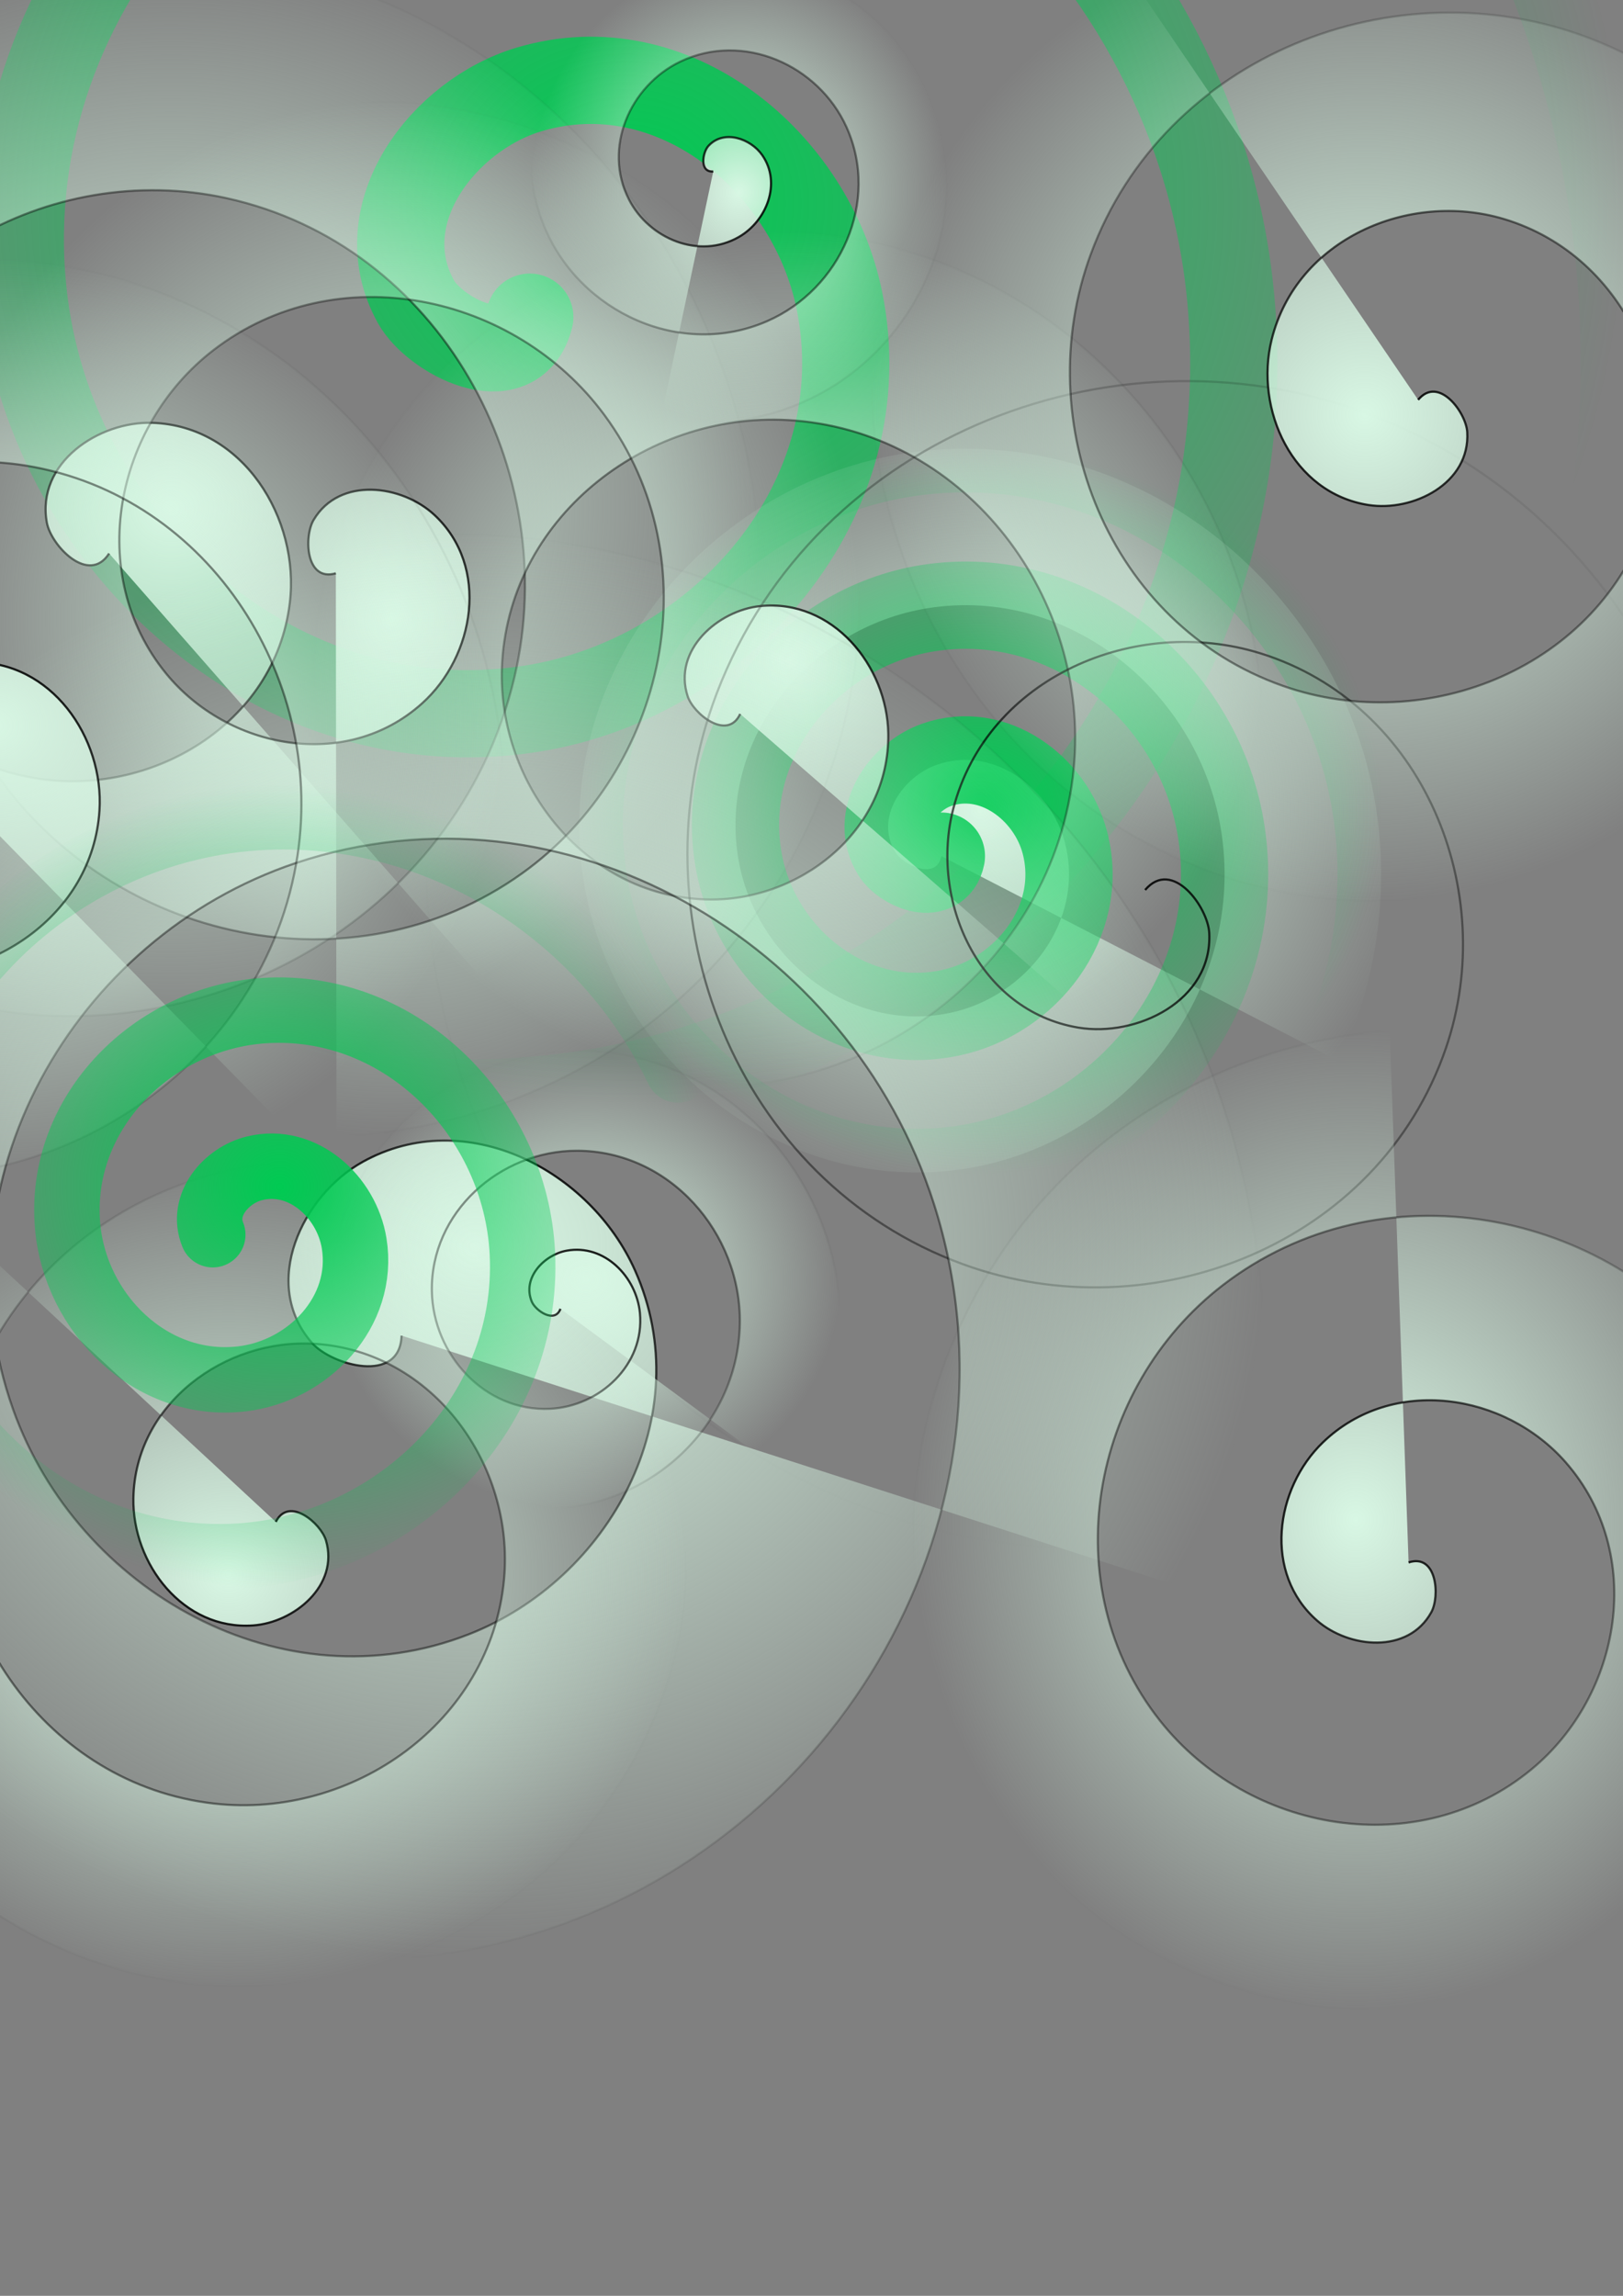
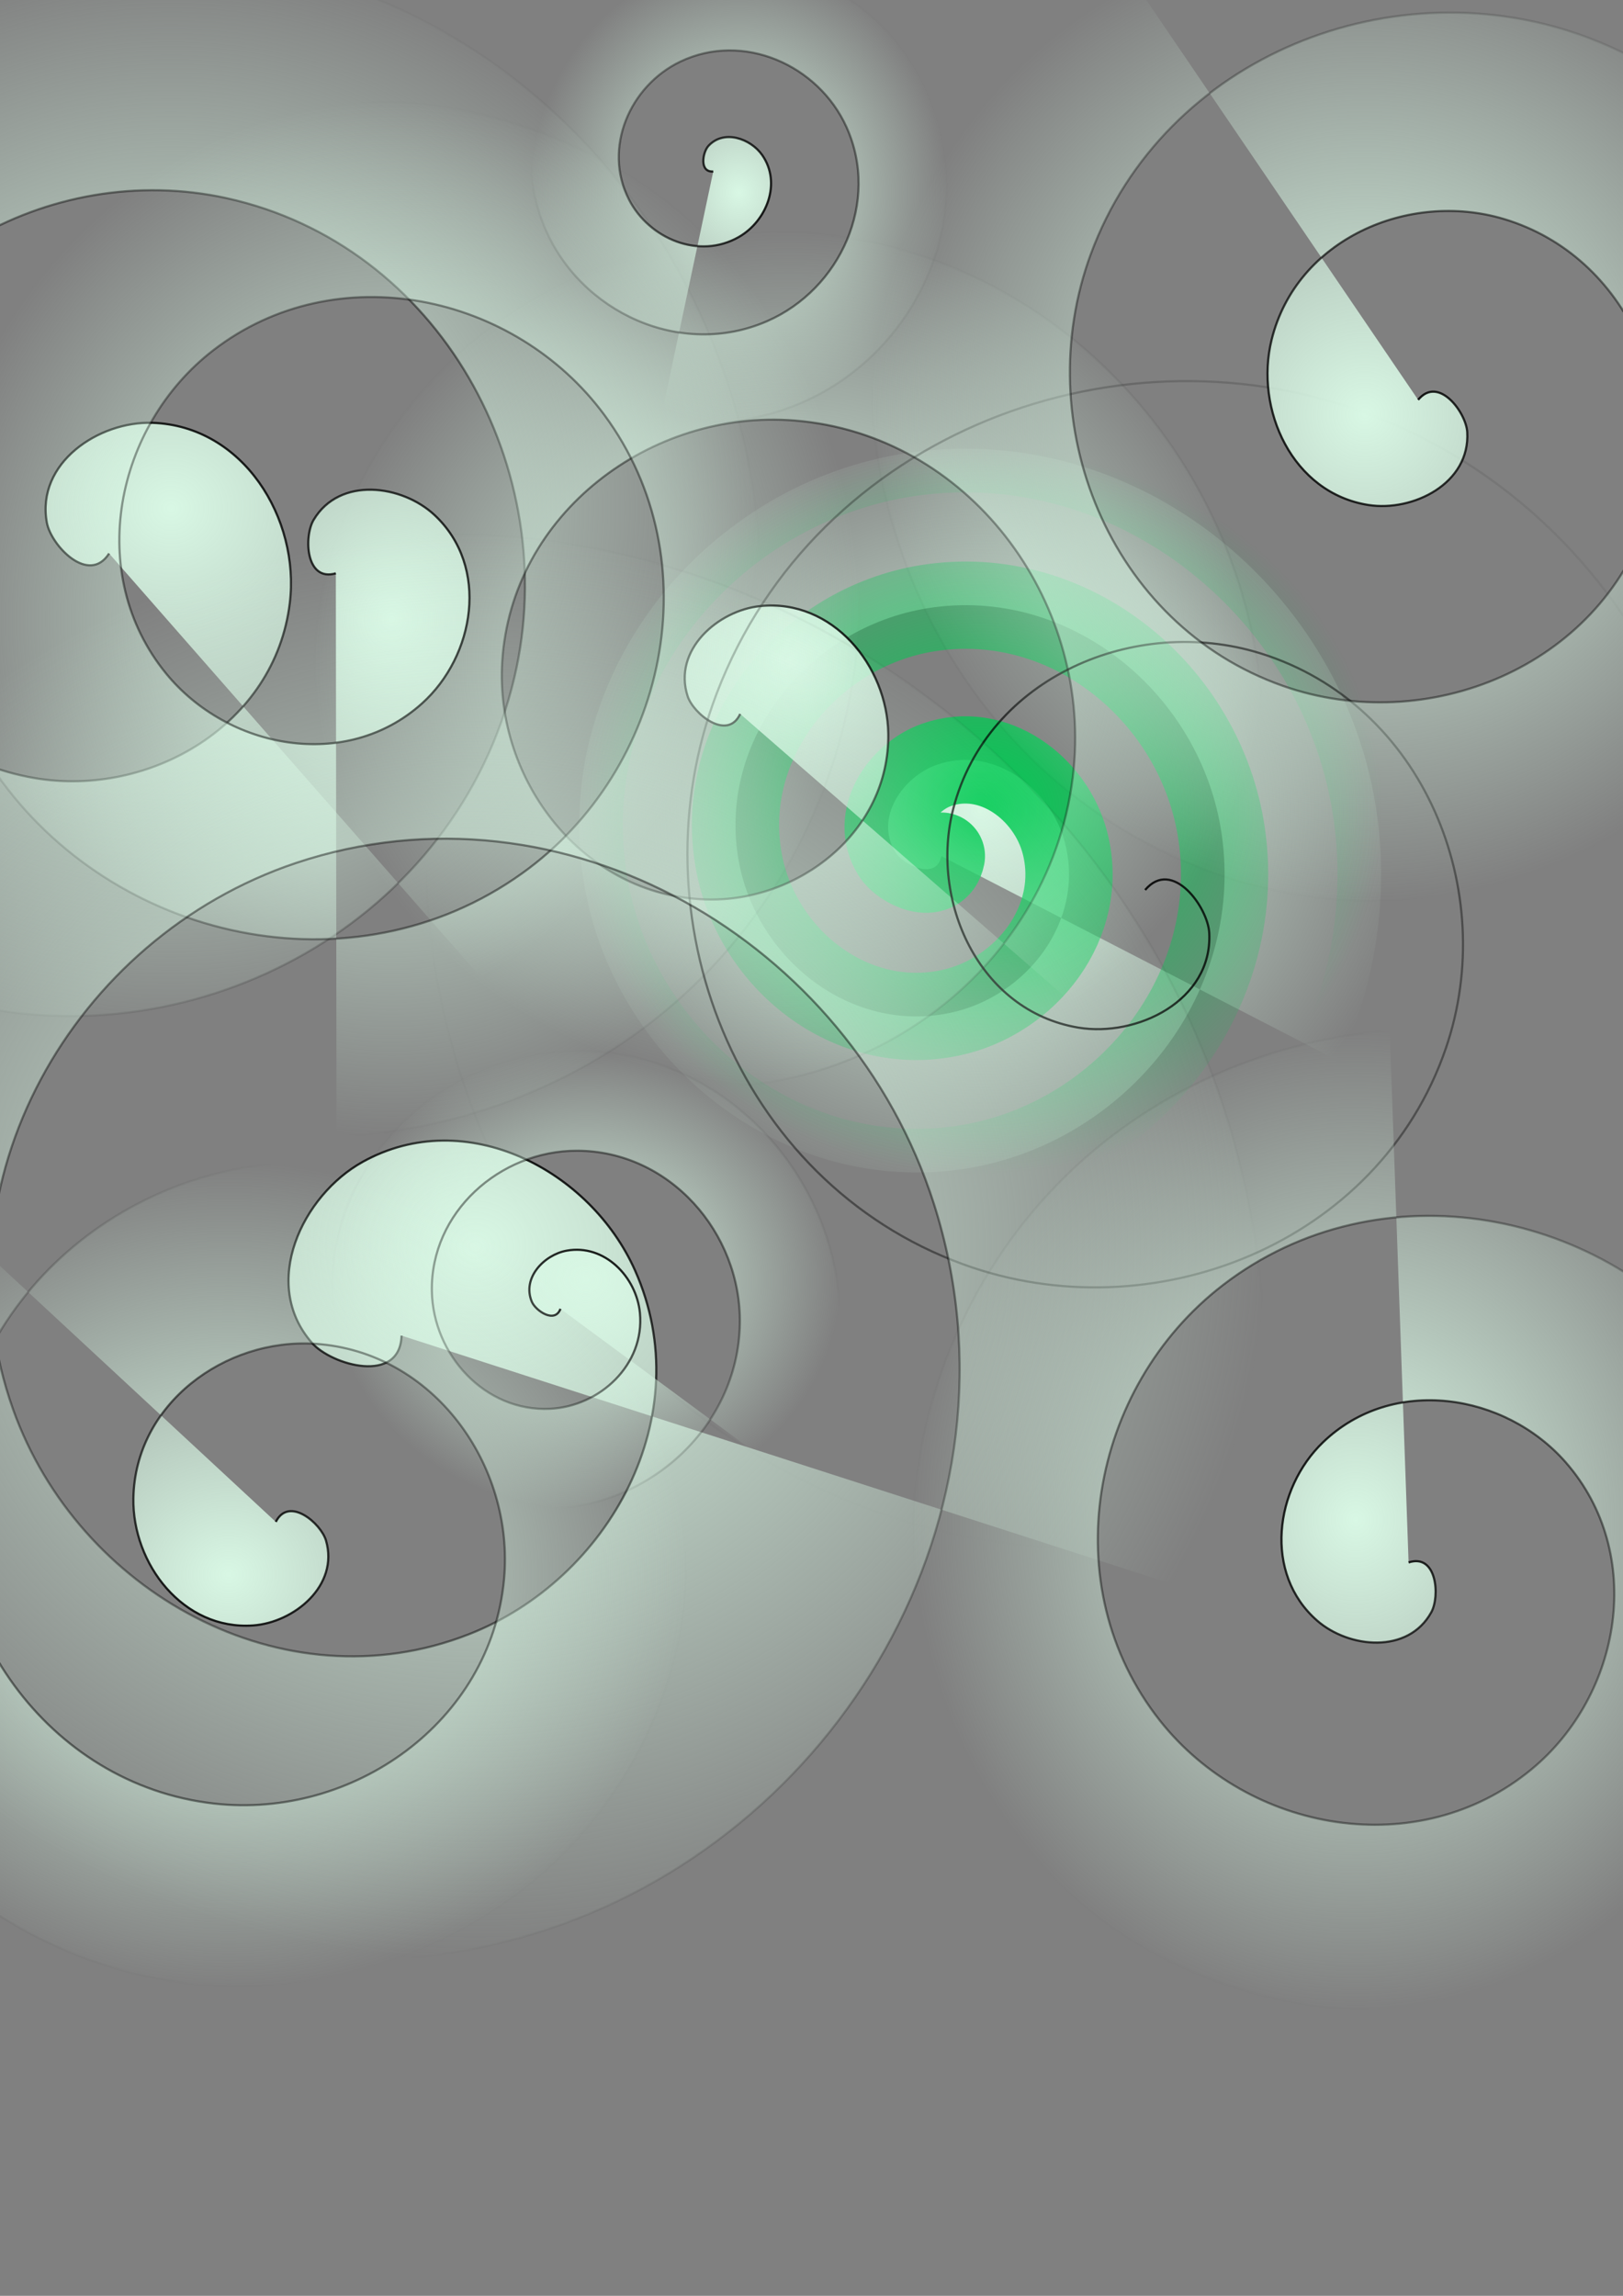
<svg xmlns="http://www.w3.org/2000/svg" xmlns:ns1="http://inkscape.sourceforge.net/DTD/sodipodi-0.dtd" xmlns:ns2="http://www.inkscape.org/namespaces/inkscape" xmlns:xlink="http://www.w3.org/1999/xlink" width="744.094" height="1052.362" id="svg2" ns1:version="0.32" ns2:version="0.43" ns1:docbase="F:\Fantasai\site\site-style" ns1:docname="swirl.svg" ns2:export-filename="F:\Fantasai\site\site-style\swirl.png" ns2:export-xdpi="90" ns2:export-ydpi="90">
  <rect width="100%" height="100%" fill="#808080" stroke="none" />
  <defs id="defs4">
    <linearGradient ns2:collect="always" id="linearGradient8921">
      <stop style="stop-color:#d8f7e4;stop-opacity:1;" offset="0" id="stop8923" />
      <stop style="stop-color:#d8f7e4;stop-opacity:0;" offset="1" id="stop8925" />
    </linearGradient>
    <linearGradient ns2:collect="always" id="linearGradient8040">
      <stop style="stop-color:#000000;stop-opacity:1;" offset="0" id="stop8042" />
      <stop style="stop-color:#000000;stop-opacity:0;" offset="1" id="stop8044" />
    </linearGradient>
    <linearGradient ns2:collect="always" id="linearGradient8032">
      <stop style="stop-color:#000000;stop-opacity:1;" offset="0" id="stop8034" />
      <stop style="stop-color:#000000;stop-opacity:0;" offset="1" id="stop8036" />
    </linearGradient>
    <linearGradient ns2:collect="always" id="linearGradient8024">
      <stop style="stop-color:#000000;stop-opacity:1;" offset="0" id="stop8026" />
      <stop style="stop-color:#000000;stop-opacity:0;" offset="1" id="stop8028" />
    </linearGradient>
    <linearGradient ns2:collect="always" id="linearGradient8016">
      <stop style="stop-color:#000000;stop-opacity:1;" offset="0" id="stop8018" />
      <stop style="stop-color:#000000;stop-opacity:0;" offset="1" id="stop8020" />
    </linearGradient>
    <linearGradient ns2:collect="always" id="linearGradient8008">
      <stop style="stop-color:#000000;stop-opacity:1;" offset="0" id="stop8010" />
      <stop style="stop-color:#000000;stop-opacity:0;" offset="1" id="stop8012" />
    </linearGradient>
    <linearGradient ns2:collect="always" id="linearGradient8000">
      <stop style="stop-color:#000000;stop-opacity:1;" offset="0" id="stop8002" />
      <stop style="stop-color:#000000;stop-opacity:0;" offset="1" id="stop8004" />
    </linearGradient>
    <linearGradient ns2:collect="always" id="linearGradient7992">
      <stop style="stop-color:#000000;stop-opacity:1;" offset="0" id="stop7994" />
      <stop style="stop-color:#000000;stop-opacity:0;" offset="1" id="stop7996" />
    </linearGradient>
    <linearGradient ns2:collect="always" id="linearGradient7984">
      <stop style="stop-color:#000000;stop-opacity:1;" offset="0" id="stop7986" />
      <stop style="stop-color:#000000;stop-opacity:0;" offset="1" id="stop7988" />
    </linearGradient>
    <linearGradient ns2:collect="always" id="linearGradient7976">
      <stop style="stop-color:#000000;stop-opacity:1;" offset="0" id="stop7978" />
      <stop style="stop-color:#000000;stop-opacity:0;" offset="1" id="stop7980" />
    </linearGradient>
    <linearGradient ns2:collect="always" id="linearGradient7968">
      <stop style="stop-color:#000000;stop-opacity:1;" offset="0" id="stop7970" />
      <stop style="stop-color:#000000;stop-opacity:0;" offset="1" id="stop7972" />
    </linearGradient>
    <linearGradient ns2:collect="always" id="linearGradient7960">
      <stop style="stop-color:#000000;stop-opacity:1;" offset="0" id="stop7962" />
      <stop style="stop-color:#000000;stop-opacity:0;" offset="1" id="stop7964" />
    </linearGradient>
    <linearGradient ns2:collect="always" id="linearGradient5295">
      <stop style="stop-color:#00ca52;stop-opacity:1;" offset="0" id="stop5297" />
      <stop style="stop-color:#00ca52;stop-opacity:0;" offset="1" id="stop5299" />
    </linearGradient>
    <linearGradient id="linearGradient5283">
      <stop style="stop-color:#000000;stop-opacity:1;" offset="0" id="stop5285" />
      <stop style="stop-color:#000000;stop-opacity:0;" offset="1" id="stop5287" />
    </linearGradient>
    <linearGradient id="linearGradient4150">
      <stop style="stop-color:#00aa5c;stop-opacity:1;" offset="0" id="stop4152" />
      <stop style="stop-color:#00aa5c;stop-opacity:0.34;" offset="1" id="stop4154" />
    </linearGradient>
    <radialGradient ns2:collect="always" xlink:href="#linearGradient5295" id="radialGradient5303" cx="287.636" cy="93.315" fx="287.636" fy="93.315" r="457.539" gradientTransform="matrix(1,0,0,0.902,0,9.13)" gradientUnits="userSpaceOnUse" />
    <radialGradient ns2:collect="always" xlink:href="#linearGradient5295" id="radialGradient7063" cx="449.38" cy="371.56" fx="449.38" fy="371.56" r="184.326" gradientTransform="matrix(1,0,0,0.903,0,36.177)" gradientUnits="userSpaceOnUse" />
    <radialGradient ns2:collect="always" xlink:href="#linearGradient7960" id="radialGradient7966" cx="-2.433" cy="332.665" fx="-2.433" fy="332.665" r="234.184" gradientTransform="matrix(1,0,0,0.916,0,27.987)" gradientUnits="userSpaceOnUse" />
    <radialGradient ns2:collect="always" xlink:href="#linearGradient7968" id="radialGradient7974" cx="104.875" cy="721.762" fx="104.875" fy="721.762" r="210.302" gradientTransform="matrix(1,0,0,0.901,0,71.499)" gradientUnits="userSpaceOnUse" />
    <radialGradient ns2:collect="always" xlink:href="#linearGradient7976" id="radialGradient7982" cx="268.637" cy="586.588" fx="268.637" fy="586.588" r="117.032" gradientTransform="matrix(1,0,0,0.902,0,57.596)" gradientUnits="userSpaceOnUse" />
    <radialGradient ns2:collect="always" xlink:href="#linearGradient7984" id="radialGradient7990" cx="338.712" cy="88.284" fx="338.712" fy="88.284" r="95.964" gradientTransform="matrix(1,0,0,1.106,0,-9.388)" gradientUnits="userSpaceOnUse" />
    <radialGradient ns2:collect="always" xlink:href="#linearGradient7992" id="radialGradient7998" cx="625.745" cy="189.891" fx="625.745" fy="189.891" r="226.991" gradientTransform="matrix(1,0,0,0.986,0,2.717)" gradientUnits="userSpaceOnUse" />
    <radialGradient ns2:collect="always" xlink:href="#linearGradient8000" id="radialGradient8006" cx="621.618" cy="696.822" fx="621.618" fy="696.822" r="203.711" gradientTransform="matrix(1,0,0,1.104,0,-72.686)" gradientUnits="userSpaceOnUse" />
    <radialGradient ns2:collect="always" xlink:href="#linearGradient8008" id="radialGradient8014" cx="217.935" cy="571.666" fx="217.935" fy="571.666" r="362.618" gradientTransform="matrix(1,0,0,0.903,0,55.285)" gradientUnits="userSpaceOnUse" />
    <radialGradient ns2:collect="always" xlink:href="#linearGradient8016" id="radialGradient8022" cx="179.616" cy="283.663" fx="179.616" fy="283.663" r="215.047" gradientTransform="matrix(1,0,0,1.106,0,-29.975)" gradientUnits="userSpaceOnUse" />
    <radialGradient ns2:collect="always" xlink:href="#linearGradient8024" id="radialGradient8030" cx="492.833" cy="415.495" fx="492.833" fy="415.495" r="298.201" gradientTransform="matrix(1,0,0,0.989,0,4.374)" gradientUnits="userSpaceOnUse" />
    <radialGradient ns2:collect="always" xlink:href="#linearGradient8032" id="radialGradient8038" cx="361.571" cy="302.23" fx="361.571" fy="302.23" r="218.11" gradientTransform="matrix(1,0,0,0.901,0,29.883)" gradientUnits="userSpaceOnUse" />
    <radialGradient ns2:collect="always" xlink:href="#linearGradient8040" id="radialGradient8046" cx="78.45" cy="232.949" fx="78.45" fy="232.949" r="270.761" gradientTransform="matrix(1,0,0,0.939,0,14.249)" gradientUnits="userSpaceOnUse" />
    <radialGradient ns2:collect="always" xlink:href="#linearGradient8921" id="radialGradient8927" cx="-2.433" cy="332.665" fx="-2.433" fy="332.665" r="234.184" gradientTransform="matrix(1,0,0,0.916,0,27.987)" gradientUnits="userSpaceOnUse" />
    <radialGradient ns2:collect="always" xlink:href="#linearGradient8921" id="radialGradient8929" cx="104.875" cy="721.762" fx="104.875" fy="721.762" r="210.302" gradientTransform="matrix(1,0,0,0.901,0,71.499)" gradientUnits="userSpaceOnUse" />
    <radialGradient ns2:collect="always" xlink:href="#linearGradient8921" id="radialGradient8931" cx="268.637" cy="586.588" fx="268.637" fy="586.588" r="117.032" gradientTransform="matrix(1,0,0,0.902,0,57.596)" gradientUnits="userSpaceOnUse" />
    <radialGradient ns2:collect="always" xlink:href="#linearGradient8921" id="radialGradient8933" cx="338.712" cy="88.284" fx="338.712" fy="88.284" r="95.964" gradientTransform="matrix(1,0,0,1.106,0,-9.388)" gradientUnits="userSpaceOnUse" />
    <radialGradient ns2:collect="always" xlink:href="#linearGradient8921" id="radialGradient8935" cx="625.745" cy="189.891" fx="625.745" fy="189.891" r="226.991" gradientTransform="matrix(1,0,0,0.986,0,2.717)" gradientUnits="userSpaceOnUse" />
    <radialGradient ns2:collect="always" xlink:href="#linearGradient8921" id="radialGradient8937" cx="621.618" cy="696.822" fx="621.618" fy="696.822" r="203.711" gradientTransform="matrix(1,0,0,1.104,0,-72.686)" gradientUnits="userSpaceOnUse" />
    <radialGradient ns2:collect="always" xlink:href="#linearGradient8921" id="radialGradient8939" cx="217.935" cy="571.666" fx="217.935" fy="571.666" r="362.618" gradientTransform="matrix(1,0,0,0.903,0,55.285)" gradientUnits="userSpaceOnUse" />
    <radialGradient ns2:collect="always" xlink:href="#linearGradient8921" id="radialGradient8941" cx="179.616" cy="283.663" fx="179.616" fy="283.663" r="215.047" gradientTransform="matrix(1,0,0,1.106,0,-29.975)" gradientUnits="userSpaceOnUse" />
    <radialGradient ns2:collect="always" xlink:href="#linearGradient8921" id="radialGradient8943" cx="361.571" cy="302.23" fx="361.571" fy="302.23" r="218.11" gradientTransform="matrix(1,0,0,0.901,0,29.883)" gradientUnits="userSpaceOnUse" />
    <radialGradient ns2:collect="always" xlink:href="#linearGradient8921" id="radialGradient8945" cx="78.45" cy="232.949" fx="78.45" fy="232.949" r="270.761" gradientTransform="matrix(1,0,0,0.939,0,14.249)" gradientUnits="userSpaceOnUse" />
    <radialGradient ns2:collect="always" xlink:href="#linearGradient8921" id="radialGradient8947" cx="449.38" cy="371.56" fx="449.38" fy="371.56" r="203.826" gradientTransform="matrix(1,0,0,0.912,0,32.716)" gradientUnits="userSpaceOnUse" />
    <radialGradient ns2:collect="always" xlink:href="#linearGradient5295" id="radialGradient8951" gradientUnits="userSpaceOnUse" gradientTransform="matrix(1,0,0,0.902,0,9.13)" cx="287.636" cy="93.315" fx="287.636" fy="93.315" r="457.539" />
    <radialGradient ns2:collect="always" xlink:href="#linearGradient8921" id="radialGradient10730" gradientUnits="userSpaceOnUse" gradientTransform="matrix(1,2.85166e-7,-2.60057e-7,0.912,9.662688e-5,32.716)" cx="449.38" cy="371.56" fx="449.38" fy="371.56" r="203.826" />
    <radialGradient ns2:collect="always" xlink:href="#linearGradient5295" id="radialGradient10732" gradientUnits="userSpaceOnUse" gradientTransform="matrix(1.106,2.630552e-7,-2.398931e-7,1.008,-47.54,-3.131)" cx="449.38" cy="371.56" fx="449.38" fy="371.56" r="184.326" />
    <radialGradient ns2:collect="always" xlink:href="#linearGradient5295" id="radialGradient16002" cx="1072.916" cy="-126.638" fx="1072.916" fy="-126.638" r="197.59" gradientTransform="matrix(1,0,0,0.934,0,-8.329)" gradientUnits="userSpaceOnUse" />
  </defs>
  <ns1:namedview id="base" pagecolor="#ffffff" bordercolor="#666666" borderopacity="1.0" ns2:pageopacity="0.0" ns2:pageshadow="2" ns2:zoom="0.65312309" ns2:cx="627.04084" ns2:cy="647.94795" ns2:document-units="px" ns2:current-layer="layer1" ns2:window-width="1280" ns2:window-height="744" ns2:window-x="-4" ns2:window-y="-4" />
  <g ns2:label="Layer 1" ns2:groupmode="layer" id="layer1">
-     <path ns1:type="spiral" style="fill:none;fill-opacity:0.75;fill-rule:evenodd;stroke:url(#radialGradient5303);stroke-width:40;stroke-linecap:round;stroke-linejoin:round;stroke-opacity:1;stroke-miterlimit:4;stroke-dasharray:none;stroke-dashoffset:0;marker-start:none;marker-mid:none" id="path4406" ns1:cx="242.85715" ns1:cy="138.07646" ns1:expansion="1" ns1:revolution="2.8773694" ns1:radius="516.45575" ns1:argument="-17.538626" ns1:t0="0.014165583" d="M 242.885,145.392 C 235.85,173.298 199.132,153.596 190.669,138.273 C 168.303,97.775 203.754,52.577 242.492,41.017 C 308.69,21.262 371.813,74.304 384.789,137.542 C 403.455,228.514 331.234,311.135 243.561,324.88 C 128.014,342.995 25.434,251.055 11.182,138.949 C -6.623,-1.105 105.275,-123.847 241.816,-138.471 C 406.35,-156.093 549.358,-24.113 564.276,136.866 C 581.791,325.867 429.655,489.204 244.237,504.367 C 30.777,521.824 -152.931,349.484 -168.306,139.625 C -185.736,-98.29 6.839,-302.396 241.14,-317.958 C 503.506,-335.385 728.03,-122.553 743.764,136.19 C 749.385,228.631 728.883,321.907 685.714,403.791" />
    <path ns1:type="spiral" style="fill:url(#radialGradient8947);fill-opacity:1.0;fill-rule:evenodd;stroke:url(#radialGradient7063);stroke-width:40;stroke-linecap:round;stroke-linejoin:round;stroke-opacity:1;stroke-miterlimit:4;stroke-dasharray:none" id="path5309" ns1:cx="431.42856" ns1:cy="389.50504" ns1:expansion="1" ns1:revolution="2.8773694" ns1:radius="207.0591" ns1:argument="-17.590712" ns1:t0="0.014165583" d="M 431.592,392.434 C 429.358,403.753 414.246,396.632 410.538,390.673 C 400.737,374.925 413.988,356.089 429.256,350.652 C 455.348,341.361 481.729,361.28 488.244,386.328 C 497.616,422.362 470.425,456.949 435.609,464.283 C 389.725,473.947 346.735,439.278 338.689,394.69 C 328.637,338.987 370.876,287.508 425.239,278.803 C 490.748,268.313 550.76,318.17 560.093,382.311 C 571.051,457.618 513.548,526.19 439.626,536.132 C 354.526,547.576 277.376,482.41 266.84,398.707 C 254.895,303.815 327.738,218.075 421.222,206.954 C 525.904,194.5 620.242,275.027 631.942,378.294 C 636.122,415.189 629.86,452.962 614.286,486.648" />
    <path ns1:type="spiral" style="fill:url(#radialGradient8945);fill-opacity:1.0;fill-rule:evenodd;stroke:url(#radialGradient8046);stroke-width:1px;stroke-linecap:butt;stroke-linejoin:miter;stroke-opacity:1" id="path7065" ns1:cx="51.42857" ns1:cy="249.50504" ns1:expansion="1" ns1:revolution="2.8773694" ns1:radius="312.0701" ns1:argument="-17.215881" ns1:t0="0.014165583" d="M 50.042,253.703 C 40.663,268.346 23.397,250.019 21.484,239.616 C 16.429,212.122 45.406,193.015 69.821,193.814 C 111.542,195.181 137.549,237.675 132.866,276.4 C 126.128,332.11 68.907,365.614 16.031,356.688 C -53.655,344.925 -94.819,272.578 -81.501,205.604 C -64.863,121.933 22.784,73.041 103.832,90.829 C 201.497,112.263 258.154,215.303 235.851,310.412 C 209.666,422.077 91.18,486.521 -17.981,459.674 C -143.651,428.768 -215.896,294.8 -184.487,171.592 C -148.879,31.914 0.594,-48.143 137.844,-12.157 C 291.534,28.139 379.409,193.134 338.837,344.423 C 324.342,398.475 294.717,447.997 254.286,486.648" />
    <path ns1:type="spiral" style="fill:url(#radialGradient8943);fill-opacity:1.0;fill-rule:evenodd;stroke:url(#radialGradient8038);stroke-width:1px;stroke-linecap:butt;stroke-linejoin:miter;stroke-opacity:1" id="path7067" ns1:cx="340" ns1:cy="323.79074" ns1:expansion="1" ns1:revolution="2.8773694" ns1:radius="248.89961" ns1:argument="-17.350496" ns1:t0="0.014165583" d="M 339.354,327.257 C 333.508,339.834 317.9,327.197 315.275,319.18 C 308.336,297.991 329.193,279.788 348.575,277.806 C 381.696,274.421 406.8,305.222 407.243,336.33 C 407.881,381.082 366.243,413.688 323.496,412.293 C 267.16,410.455 226.881,357.682 230.238,303.322 C 234.432,235.411 298.471,187.387 364.433,192.77 C 443.918,199.257 499.727,274.63 492.28,352.188 C 483.537,443.246 396.788,506.863 307.638,497.33 C 205.006,486.355 133.565,388.205 145.202,287.465 C 158.394,173.257 267.962,93.983 380.291,107.733 C 506.074,123.131 593.189,244.13 577.317,368.046 C 571.646,412.317 553.532,454.629 525.714,489.505" />
    <path ns1:type="spiral" style="fill:none;fill-opacity:0.75;fill-rule:evenodd;stroke:url(#radialGradient8030);stroke-width:1px;stroke-linecap:butt;stroke-linejoin:miter;stroke-opacity:1" id="path7069" ns1:cx="522.85712" ns1:cy="412.36218" ns1:expansion="1" ns1:revolution="2.8773694" ns1:radius="347.11639" ns1:argument="-20.224146" ns1:t0="0.014165583" d="M 525.006,407.94 C 537.512,393.183 553.836,415.941 554.406,427.692 C 555.914,458.75 521.143,475.529 494.347,471.038 C 448.554,463.362 426.166,412.67 437.055,370.671 C 452.721,310.251 520.757,281.775 577.729,299.434 C 652.814,322.706 687.497,408.55 662.912,480.415 C 632.197,570.197 528.343,611.137 441.623,579.543 C 337.124,541.472 289.899,419.501 328.55,317.948 C 373.928,198.717 514.08,145.191 630.453,190.928 C 764.425,243.582 824.262,401.955 771.418,533.138 C 711.509,681.859 534.888,748.015 388.9,688.049 C 225.426,620.9 152.946,426.011 220.044,265.224 C 244.016,207.78 283.998,157.565 334.286,120.934" />
    <path ns1:type="spiral" style="fill:url(#radialGradient8941);fill-opacity:1;fill-rule:evenodd;stroke:url(#radialGradient8022);stroke-width:1px;stroke-linecap:butt;stroke-linejoin:miter;stroke-opacity:1" id="path7071" ns1:cx="157.14285" ns1:cy="260.93362" ns1:expansion="1" ns1:revolution="2.8773694" ns1:radius="260.01569" ns1:argument="-16.497261" ns1:t0="0.014165583" d="M 153.971,262.806 C 140.056,266.845 139.281,245.88 143.788,238.306 C 155.698,218.29 184.353,222.202 199.226,236.095 C 224.642,259.838 217.644,300.754 193.464,322.472 C 158.68,353.715 104.415,343.34 76.149,308.738 C 38.898,263.135 52.766,195.183 97.856,160.484 C 154.187,117.136 235.974,134.55 277.047,190.163 C 326.541,257.179 305.554,352.879 239.396,400.294 C 161.722,455.962 52.063,431.385 -1.673,354.67 C -63.534,266.353 -35.358,142.704 51.924,82.663 C 150.874,14.594 288.531,46.377 354.869,144.232 C 429.154,253.808 393.76,405.488 285.328,478.115 C 246.588,504.063 200.844,518.871 154.286,520.934" />
    <path ns1:type="spiral" style="fill:url(#radialGradient8939);fill-opacity:1;fill-rule:evenodd;stroke:url(#radialGradient8014);stroke-width:1px;stroke-linecap:butt;stroke-linejoin:miter;stroke-opacity:1" id="path7073" ns1:cx="182.85715" ns1:cy="606.64789" ns1:expansion="1" ns1:revolution="2.8773694" ns1:radius="403.86905" ns1:argument="-17.755058" ns1:t0="0.014165583" d="M 184.107,612.231 C 183.42,634.725 152.068,625.844 143.031,615.562 C 119.148,588.387 138.634,547.914 166.279,532.579 C 213.521,506.375 270.639,536.286 291.169,582.405 C 320.702,648.751 279.418,723.981 214.765,749.202 C 129.558,782.442 35.771,729.448 6.06,646.22 C -31.058,542.243 33.792,429.707 135.621,395.608 C 258.326,354.518 389.712,431.303 428.14,551.747 C 473.257,693.156 384.491,843.455 245.423,886.174 C 85.323,935.353 -83.927,834.578 -130.911,676.878 C -184.177,498.096 -71.373,309.869 104.963,258.637 C 302.42,201.267 509.643,326.114 565.111,521.089 C 584.928,590.747 584.934,665.43 565.714,735.219" />
    <path ns1:type="spiral" style="fill:url(#radialGradient8937);fill-opacity:1.0;fill-rule:evenodd;stroke:url(#radialGradient8006);stroke-width:1px;stroke-linecap:butt;stroke-linejoin:miter;stroke-opacity:1" id="path7075" ns1:cx="642.85712" ns1:cy="718.07648" ns1:expansion="1" ns1:revolution="2.8773694" ns1:radius="245.78072" ns1:argument="-19.673094" ns1:t0="0.014165583" d="M 645.793,716.205 C 658.808,711.94 660.218,731.72 656.206,739.02 C 645.602,758.315 618.405,755.547 603.905,742.903 C 579.126,721.296 584.414,682.416 606.553,661.117 C 638.403,630.476 690.003,638.521 717.825,670.295 C 754.492,712.17 743.59,776.814 702.116,811.052 C 650.303,853.826 572.475,840.022 531.873,788.813 C 482.948,727.105 499.678,636.018 560.643,589.085 C 632.22,533.982 736.611,553.651 789.857,624.385 C 851.155,705.816 828.538,823.538 748.026,883.084 C 656.751,950.59 525.678,925.02 459.842,834.723 C 386.119,733.611 414.647,589.173 514.733,517.053 C 550.491,491.287 593.226,475.817 637.143,472.362" />
    <path ns1:type="spiral" style="fill:url(#radialGradient8935);fill-opacity:1;fill-rule:evenodd;stroke:url(#radialGradient7998);stroke-width:1px;stroke-linecap:butt;stroke-linejoin:miter;stroke-opacity:1" id="path7077" ns1:cx="648.57141" ns1:cy="186.6479" ns1:expansion="1" ns1:revolution="2.8773694" ns1:radius="263.88" ns1:argument="-20.23484" ns1:t0="0.014165583" d="M 650.169,183.268 C 659.555,171.95 672.149,189.116 672.678,198.045 C 674.077,221.641 647.782,234.679 627.376,231.483 C 592.503,226.02 575.073,187.668 583.009,155.653 C 594.426,109.597 645.913,87.398 689.365,100.358 C 746.631,117.438 773.694,182.412 755.589,237.241 C 732.971,305.739 654.358,337.705 588.18,314.393 C 508.434,286.302 471.544,193.968 500.098,116.457 C 533.624,25.453 639.727,-16.374 728.561,17.447 C 830.83,56.384 877.603,176.286 838.5,276.437 C 794.168,389.976 660.445,441.701 548.984,397.304 C 424.171,347.589 367.49,200.031 417.188,77.261 C 434.944,33.399 464.928,-5.097 502.857,-33.352" />
    <path ns1:type="spiral" style="fill:url(#radialGradient8933);fill-opacity:1.0;fill-rule:evenodd;stroke:url(#radialGradient7990);stroke-width:1px;stroke-linecap:butt;stroke-linejoin:miter;stroke-opacity:1" id="path7079" ns1:cx="328.57144" ns1:cy="78.076469" ns1:expansion="1" ns1:revolution="2.8773694" ns1:radius="117.14286" ns1:argument="-16.286934" ns1:t0="0.014165583" d="M 326.998,78.603 C 320.487,79.074 322.118,69.764 324.816,66.851 C 331.946,59.152 344.203,63.571 349.449,71.091 C 358.414,83.943 351.482,101.312 338.786,108.606 C 320.522,119.1 297.589,109.425 288.39,91.52 C 276.266,67.924 288.768,39.289 311.898,28.243 C 340.795,14.442 375.192,29.808 388.057,58.174 C 403.56,92.356 385.312,132.547 351.703,147.214 C 312.245,164.435 266.241,143.292 249.781,104.438 C 230.833,59.707 254.877,7.879 298.981,-10.366 C 348.98,-31.049 406.641,-4.098 426.665,45.256 C 449.088,100.522 419.227,164.023 364.621,185.823 C 345.112,193.611 323.564,195.833 302.857,192.362" />
    <path ns1:type="spiral" style="fill:url(#radialGradient8931);fill-opacity:1.0;fill-rule:evenodd;stroke:url(#radialGradient7982);stroke-width:1px;stroke-linecap:butt;stroke-linejoin:miter;stroke-opacity:1" id="path7081" ns1:cx="257.14285" ns1:cy="598.07648" ns1:expansion="1" ns1:revolution="2.8773694" ns1:radius="132.57266" ns1:argument="-17.431234" ns1:t0="0.014165583" d="M 256.949,599.944 C 254.385,606.873 245.556,600.834 243.818,596.691 C 239.224,585.74 249.515,575.179 259.72,573.295 C 277.159,570.075 291.809,585.349 293.381,601.845 C 295.642,625.577 274.937,644.676 252.183,645.771 C 222.195,647.216 198.544,620.928 197.991,591.925 C 197.3,555.691 229.236,527.443 264.486,527.468 C 306.963,527.497 339.83,565.116 339.208,606.611 C 338.478,655.33 295.156,692.83 247.417,691.599 C 192.458,690.181 150.314,641.142 152.164,587.159 C 154.262,525.959 209.026,479.166 269.252,481.641 C 336.692,484.412 388.139,544.908 385.035,611.377 C 383.926,635.124 376.128,658.366 362.857,678.076" />
    <path ns1:type="spiral" style="fill:url(#radialGradient8929);fill-opacity:1.0;fill-rule:evenodd;stroke:url(#radialGradient7974);stroke-width:1px;stroke-linecap:butt;stroke-linejoin:miter;stroke-opacity:1" id="path7083" ns1:cx="125.71429" ns1:cy="700.93359" ns1:expansion="1" ns1:revolution="2.8773694" ns1:radius="240.49269" ns1:argument="-20.460443" ns1:t0="0.014165583" d="M 126.444,697.606 C 132.474,685.638 147.161,698.319 149.451,706.142 C 155.505,726.818 134.805,743.759 116.027,745.08 C 83.937,747.338 60.635,716.824 61.158,686.768 C 61.91,643.53 103.119,613.314 144.359,615.968 C 198.709,619.465 235.994,671.662 231.09,724.056 C 224.963,789.513 161.65,833.934 98.113,826.719 C 21.55,818.024 -30.043,743.527 -20.48,668.854 C -9.253,581.182 76.468,522.397 162.273,534.329 C 261.054,548.066 327.046,645.037 312.728,741.971 C 296.497,851.862 188.259,925.07 80.199,908.357 C -40.805,889.642 -121.236,770.125 -102.119,650.94 C -95.289,608.358 -76.502,568.05 -48.571,535.219" />
-     <path ns1:type="spiral" style="fill:url(#radialGradient8927);fill-opacity:1.0;fill-rule:evenodd;stroke:url(#radialGradient7966);stroke-width:1px;stroke-linecap:butt;stroke-linejoin:miter;stroke-opacity:1" id="path7085" ns1:cx="-25.714285" ns1:cy="352.36218" ns1:expansion="1" ns1:revolution="2.8773694" ns1:radius="268.76892" ns1:argument="-17.271095" ns1:t0="0.014165583" d="M -26.707,356.038 C -34.077,369.076 -49.795,354.136 -51.934,345.281 C -57.588,321.879 -33.578,304.071 -12.545,303.598 C 23.397,302.79 47.782,338.096 45.594,371.62 C 42.448,419.846 -5.166,451.378 -51.06,446.215 C -111.544,439.411 -150.381,379.155 -142.112,320.928 C -131.78,248.186 -58.734,201.976 11.808,213.421 C 96.812,227.211 150.43,313.125 135.772,395.973 C 118.562,493.241 19.734,554.29 -75.413,536.393 C -184.949,515.788 -253.443,404.018 -232.289,296.575 C -208.307,174.769 -83.575,98.821 36.161,123.243 C 170.239,150.59 253.648,288.299 225.949,420.326 C 216.053,467.495 192.931,511.489 160,546.648" />
-     <path ns1:type="spiral" style="fill:none;fill-opacity:0.75;fill-rule:evenodd;stroke:url(#radialGradient16002);stroke-width:30;stroke-linecap:round;stroke-linejoin:round;stroke-miterlimit:4;stroke-dasharray:none;stroke-opacity:1" id="path15121" ns1:cx="1059.5247" ns1:cy="-103.62206" ns1:expansion="1.33" ns1:revolution="2.8701856" ns1:radius="210.40302" ns1:argument="-18.406307" ns1:t0="0.15294611" d="M 1042.238,-104.658 C 1036.611,-118.369 1048.562,-131.985 1061.412,-135.105 C 1083.675,-140.511 1103.605,-121.848 1107.046,-100.773 C 1112.202,-69.193 1085.826,-42.102 1055.625,-38.574 C 1014.032,-33.714 979.144,-68.571 975.682,-108.648 C 971.169,-160.877 1015.141,-204.09 1065.744,-207.374 C 1129.168,-211.49 1181.167,-157.855 1184.185,-96.149 C 1187.859,-21.021 1124.074,40.177 1050.744,42.857 C 963.441,46.047 892.668,-28.33 890.387,-113.761 C 887.719,-213.674 973.094,-294.368 1071.069,-296.199 C 1149.381,-297.663 1221.936,-250.385 1255.506,-180.177" transform="translate(-944.692,670.624)" />
  </g>
</svg>